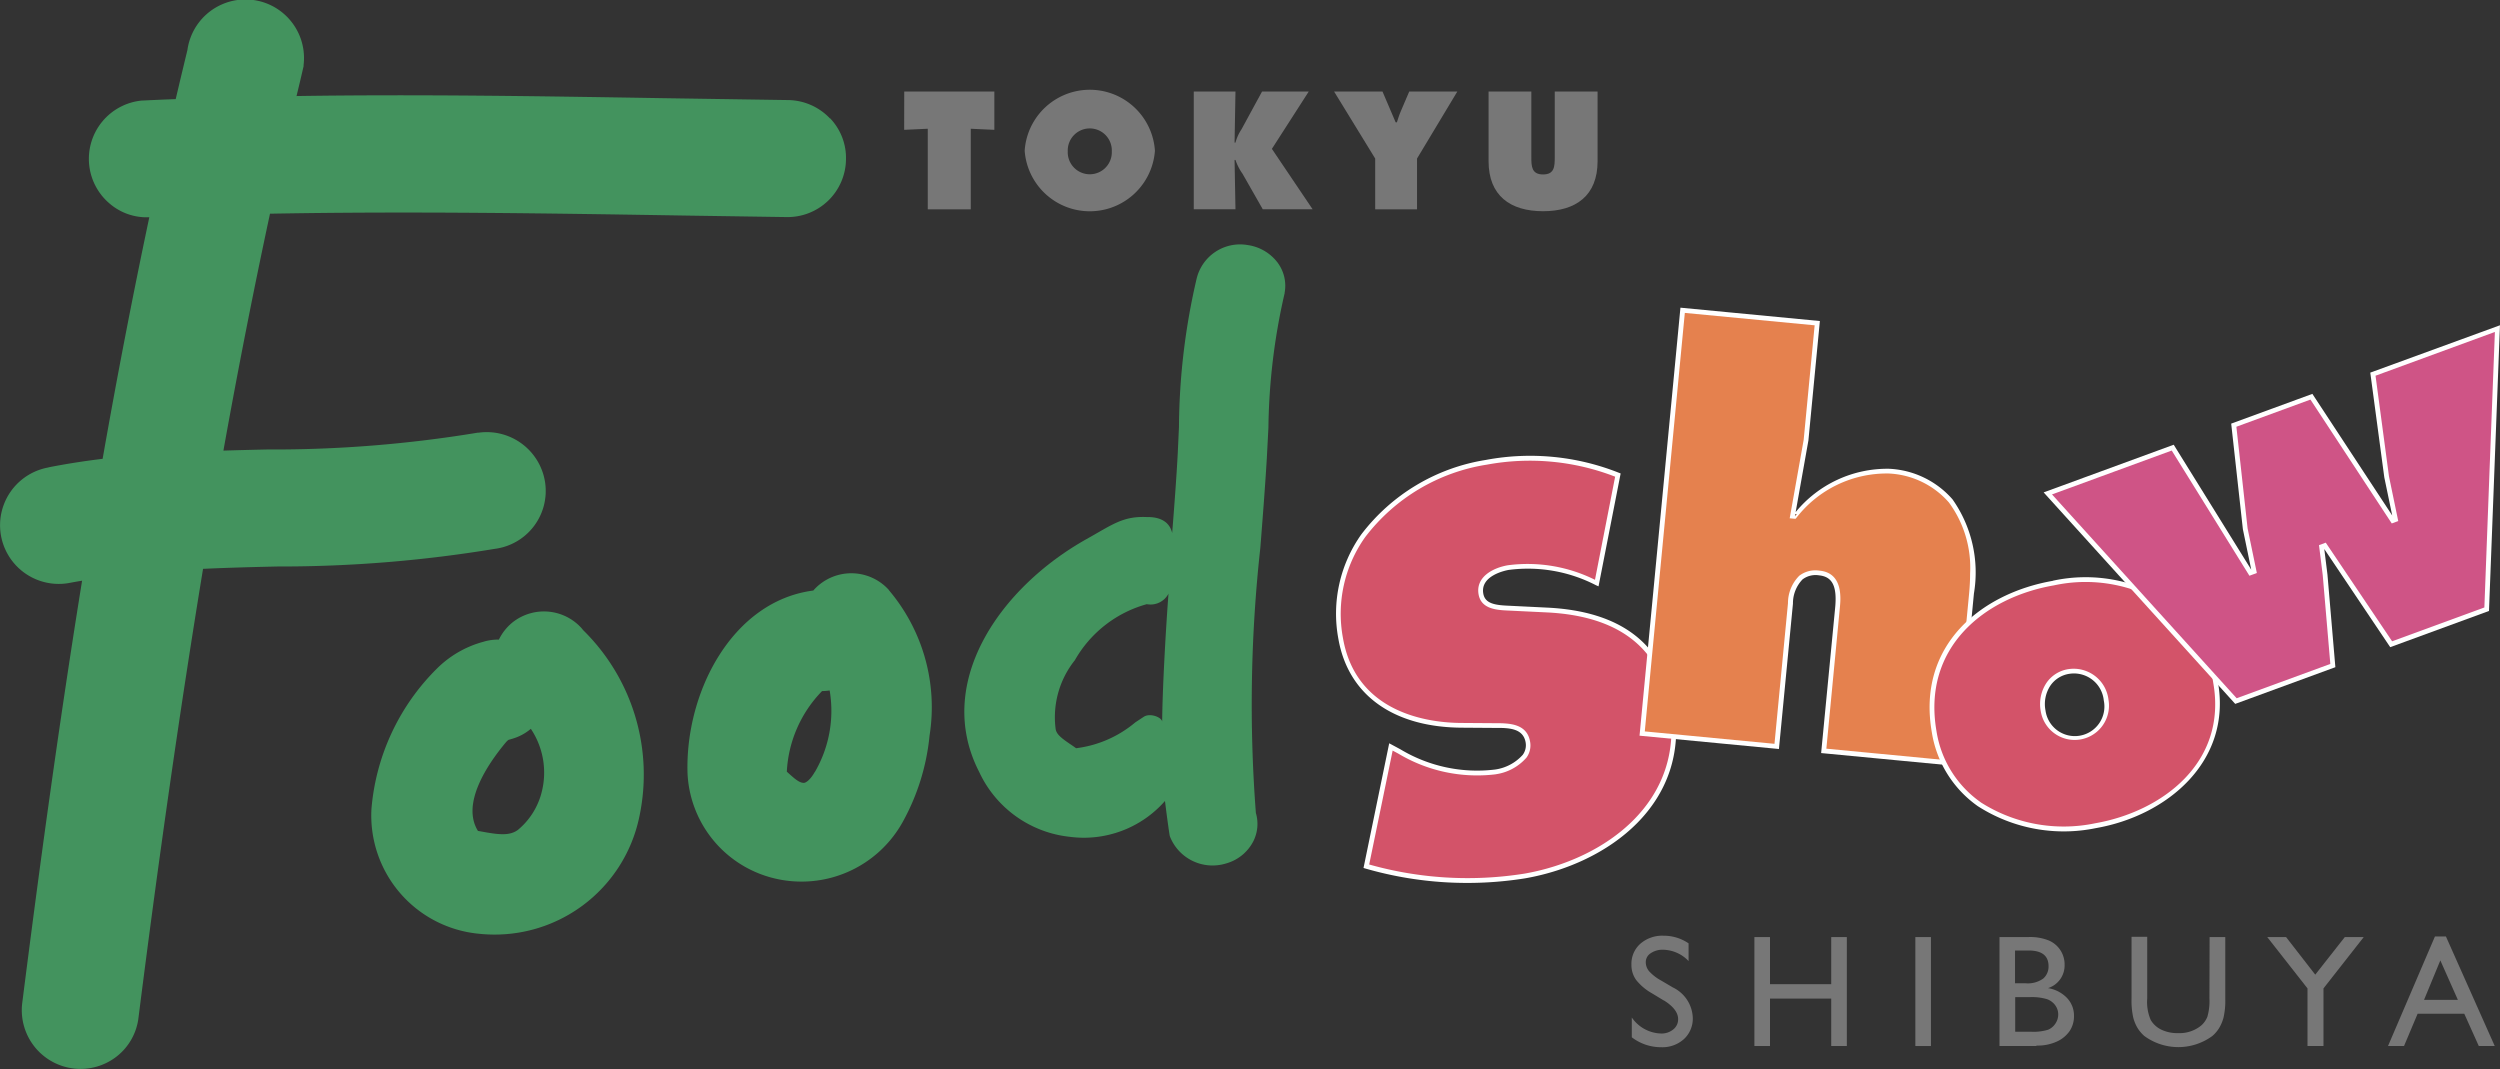
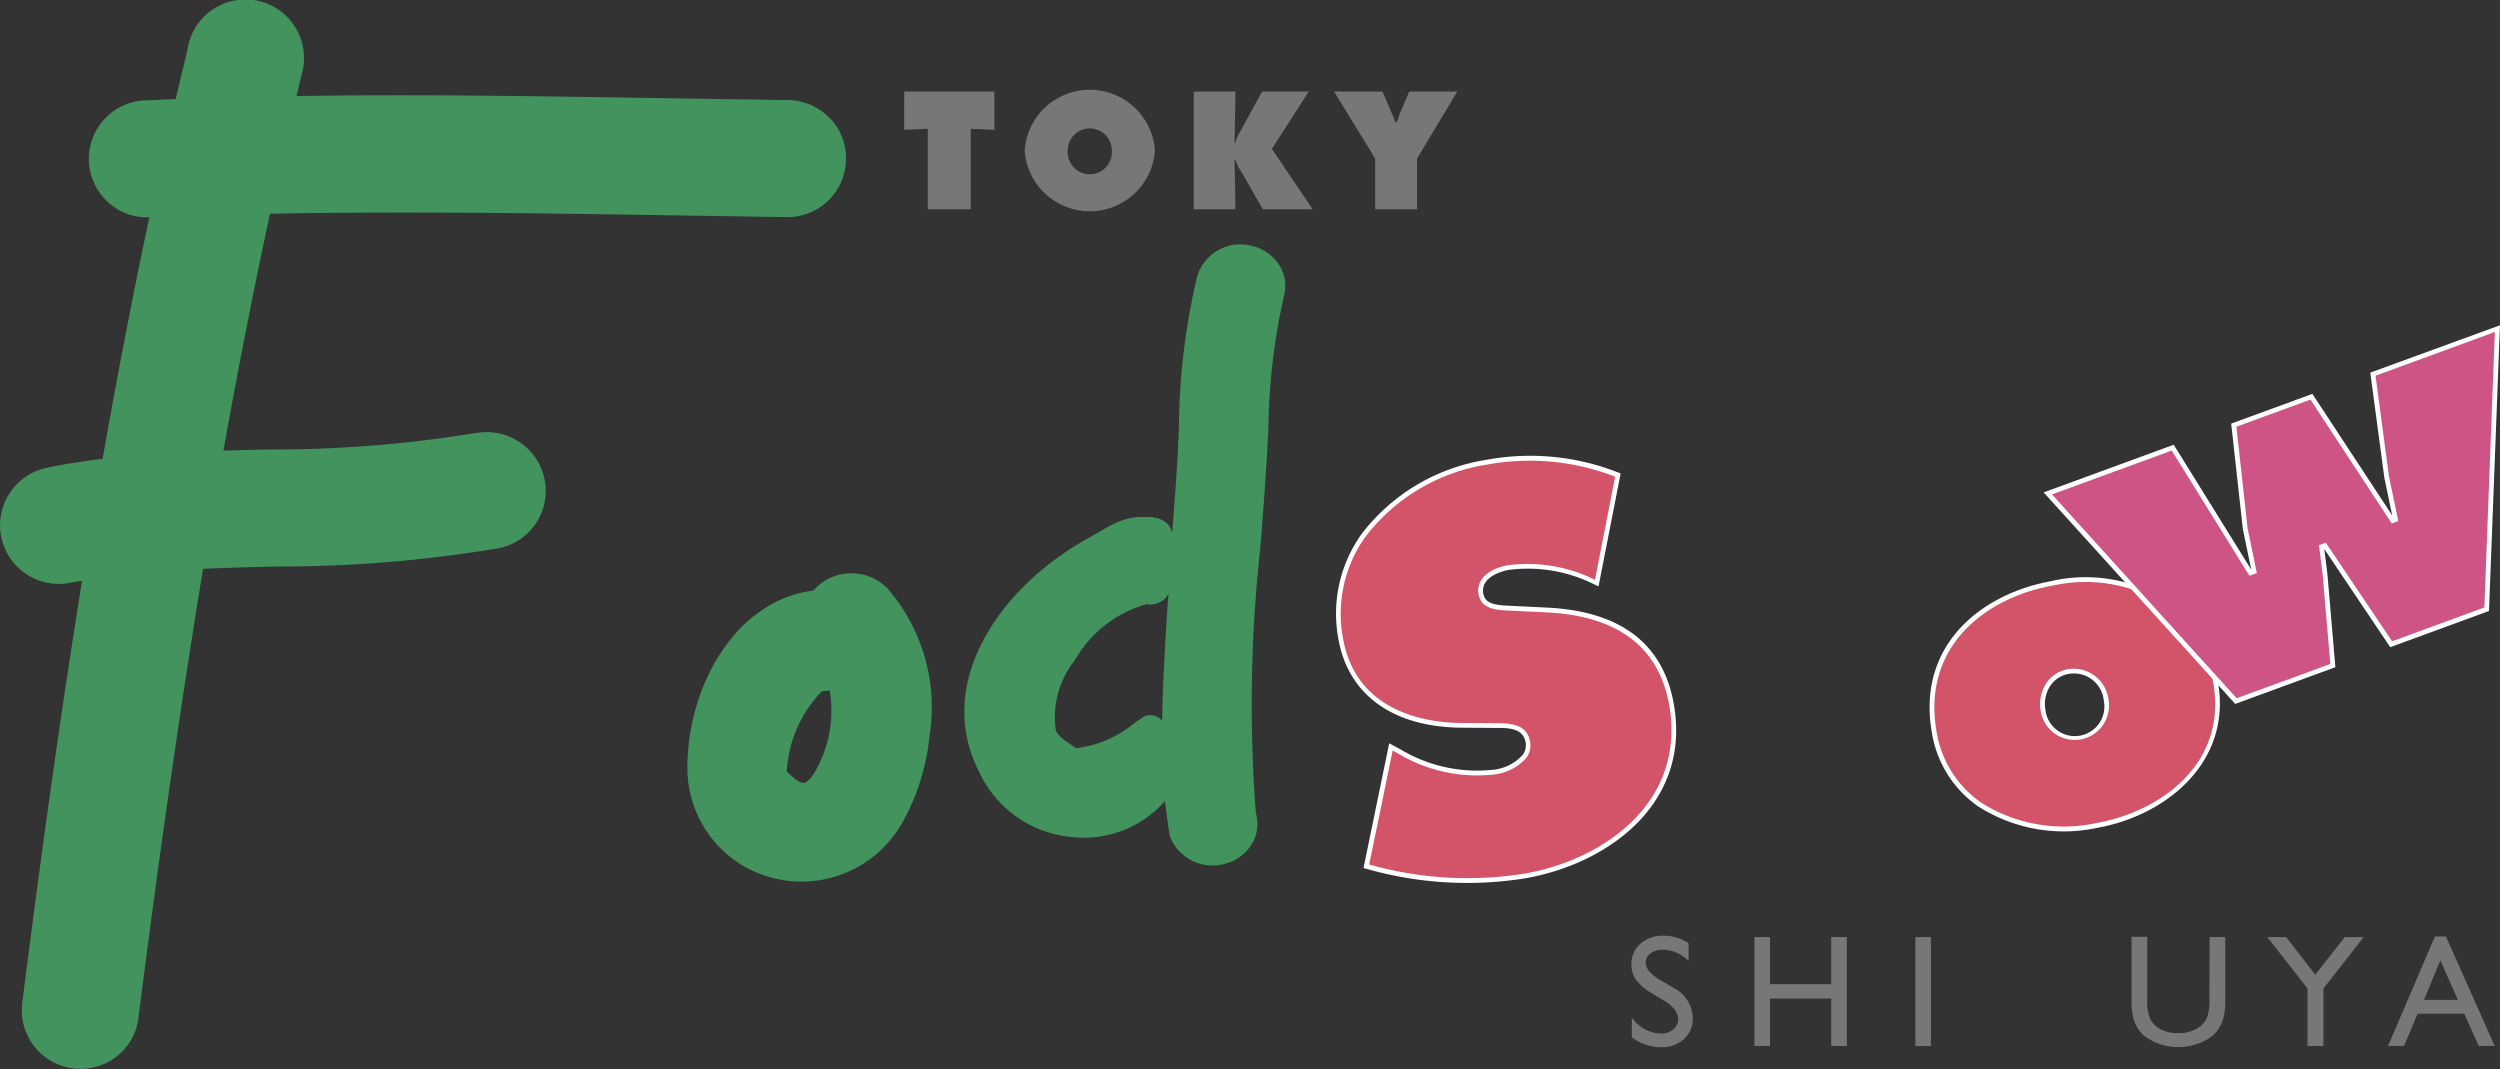
<svg xmlns="http://www.w3.org/2000/svg" width="71.325" height="30.499" viewBox="0 0 71.325 30.499">
  <rect x="0" y="0" width="71.325" height="30.499" fill="#333333" stroke="none" />
  <g id="グループ_390" data-name="グループ 390" transform="translate(-555.406 531)">
    <path id="パス_101" data-name="パス 101" d="M386.761,59.958a1.676,1.676,0,0,0-1.18-.524L382,59.38c-3.433-.056-6.946-.114-10.458-.061q.1-.408.193-.815l.008-.032,0-.034a1.671,1.671,0,0,0-3.314-.431q-.17.7-.334,1.4-.468.017-.935.04h-.022a1.671,1.671,0,0,0-.913,2.953,1.622,1.622,0,0,0,1.117.377c-.49,2.317-.933,4.621-1.332,6.892-.52.063-1.037.143-1.552.245l.017,0a1.673,1.673,0,1,0,.566,3.3c.127-.024.256-.047.383-.068-.683,4.235-1.233,8.308-1.71,12.067a1.676,1.676,0,0,0,2.706,1.5,1.649,1.649,0,0,0,.615-1.115c.593-4.682,1.2-8.892,1.84-12.79.711-.033,1.422-.051,2.123-.067a37.4,37.4,0,0,0,6.246-.511l-.031.006a1.666,1.666,0,0,0,1.42-1.9,1.684,1.684,0,0,0-1.892-1.413l-.015,0-.014,0a35.741,35.741,0,0,1-6.019.48c-.41.009-.822.019-1.237.032.421-2.345.862-4.585,1.329-6.759,3.972-.073,7.965-.01,11.855.053l2.878.043a1.666,1.666,0,0,0,1.7-1.65,1.635,1.635,0,0,0-.456-1.171" transform="translate(192.324 -587.579)" fill="#43935e" />
-     <path id="パス_102" data-name="パス 102" d="M413.105,129.545l.024.028a1.443,1.443,0,0,0-2.022-.232,1.455,1.455,0,0,0-.392.493,1.427,1.427,0,0,0-.443.062,2.978,2.978,0,0,0-1.324.764,6.383,6.383,0,0,0-1.868,4,3.388,3.388,0,0,0,3.067,3.566,4.216,4.216,0,0,0,4.575-3.337,5.772,5.772,0,0,0-1.618-5.34m-1.2,4.751a2.046,2.046,0,0,1-.646.963c-.243.179-.564.135-1.064.042l-.076-.013c-.484-.778.274-1.9.789-2.518a.637.637,0,0,1,.078-.078l.132-.039a1.429,1.429,0,0,0,.51-.278,2.247,2.247,0,0,1,.277,1.921" transform="translate(158.924 -642.586)" fill="#43935e" />
    <path id="パス_103" data-name="パス 103" d="M450.285,124.978a1.442,1.442,0,0,0-2.155.018c-2.311.3-3.658,2.9-3.588,5.212a3.236,3.236,0,0,0,2.508,3.007,3.3,3.3,0,0,0,3.622-1.6,6.338,6.338,0,0,0,.775-2.48,5.163,5.163,0,0,0-1.162-4.152m-2.11,5.185c-.116.208-.247.316-.316.315-.13,0-.262-.118-.463-.3l-.021-.019a3.55,3.55,0,0,1,1.006-2.3,1.46,1.46,0,0,0,.216-.017,3.465,3.465,0,0,1-.423,2.328" transform="translate(130.479 -639.148)" fill="#43935e" />
    <path id="パス_104" data-name="パス 104" d="M486.294,86.082a1.3,1.3,0,0,0-.868-.516,1.274,1.274,0,0,0-1.455.968l.008-.035a19.079,19.079,0,0,0-.51,4.258l-.034.734c-.032.643-.108,1.646-.16,2.291-.11-.47-.608-.455-.721-.455-.682-.032-.982.215-1.72.627-2.5,1.4-4.356,4.126-3.068,6.638a3.226,3.226,0,0,0,2.585,1.857,3.08,3.08,0,0,0,2.719-1.022c.03.252.089.7.128.952l.007.041.014.039a1.306,1.306,0,0,0,1.591.751,1.247,1.247,0,0,0,.775-.623,1.1,1.1,0,0,0,.078-.818,40.788,40.788,0,0,1,.128-7.571c.065-.832.133-1.692.184-2.542l.046-.882a17.922,17.922,0,0,1,.457-3.81l.005-.017,0-.018a1.1,1.1,0,0,0-.192-.85m-4.07,13.107h0a3.243,3.243,0,0,1-1.687.736c-.052-.038-.1-.072-.155-.108-.251-.17-.4-.284-.427-.43a2.605,2.605,0,0,1,.546-1.972,3.4,3.4,0,0,1,2.053-1.6.577.577,0,0,0,.619-.3c-.073.973-.172,2.666-.18,3.651-.015-.125-.356-.264-.542-.127Z" transform="translate(105.573 -609.575)" fill="#43935e" />
    <path id="パス_105" data-name="パス 105" d="M523.183,119.12l.238.128a4.368,4.368,0,0,0,2.739.585c.4-.07,1.018-.347.93-.855s-.636-.46-1.022-.47l-.85-.006c-1.651-.005-3.161-.713-3.469-2.478-.468-2.678,1.711-4.6,4.163-5.028a6.82,6.82,0,0,1,3.748.363l-.6,3.081a4.326,4.326,0,0,0-2.527-.438c-.359.063-.86.289-.778.752.074.42.592.391.919.411l.965.047c1.8.087,3.221.8,3.556,2.709.47,2.694-1.751,4.453-4.19,4.879a10.325,10.325,0,0,1-4.519-.276Z" transform="translate(71.909 -628.809)" fill="#d35369" />
    <path id="パス_106" data-name="パス 106" d="M525.686,110.712a5.555,5.555,0,0,0-3.566,2.128,3.907,3.907,0,0,0-.653,2.979c.28,1.6,1.568,2.527,3.536,2.534l.85.006h.117c.36,0,.768.008.839.412a.464.464,0,0,1-.081.355,1.3,1.3,0,0,1-.793.421,4.25,4.25,0,0,1-2.7-.578l-.318-.171-.733,3.557.06.018a10.467,10.467,0,0,0,4.55.278c2.388-.417,4.735-2.147,4.245-4.958-.3-1.735-1.52-2.665-3.619-2.766l-1.078-.053c-.388-.016-.69-.052-.741-.348-.09-.515.64-.659.723-.674a4.229,4.229,0,0,1,2.487.434l.078.035.631-3.221-.053-.021a6.857,6.857,0,0,0-3.784-.367m.271,8.97a1.429,1.429,0,0,0,.882-.478.592.592,0,0,0,.1-.456c-.091-.516-.6-.521-.972-.524l-.115,0-.851-.006c-.9,0-3.023-.245-3.4-2.421a3.774,3.774,0,0,1,.631-2.877,5.418,5.418,0,0,1,3.477-2.072,6.724,6.724,0,0,1,3.657.344c-.022.114-.548,2.8-.575,2.942a4.317,4.317,0,0,0-2.487-.415c-.439.077-.92.341-.834.831.075.428.535.448.871.462l1.077.052c2.027.1,3.2.99,3.492,2.653.474,2.72-1.811,4.395-4.134,4.8a10.331,10.331,0,0,1-4.427-.261c.026-.124.636-3.083.669-3.25l.157.084a4.378,4.378,0,0,0,2.782.593" transform="translate(72.123 -628.592)" fill="#fff" />
-     <path id="パス_107" data-name="パス 107" d="M558.82,93.349l3.842.367-.32,3.335-.387,2.172.059,0a3.365,3.365,0,0,1,2.692-1.29c1.965.188,2.524,1.744,2.357,3.485l-.465,4.854-3.752-.358.39-4.08c.04-.417.03-.943-.52-1-.6-.057-.773.377-.82.868l-.391,4.079-3.841-.367Z" transform="translate(44.592 -615.496)" fill="#e5814e" />
-     <path id="パス_108" data-name="パス 108" d="M557.354,105.251l3.977.38.4-4.148a.982.982,0,0,1,.274-.691.617.617,0,0,1,.472-.115c.379.037.517.312.458.922l-.4,4.148,3.888.371.471-4.922a3.622,3.622,0,0,0-.611-2.688,2.558,2.558,0,0,0-1.808-.872,3.382,3.382,0,0,0-2.667,1.236l.364-2.043.327-3.408-3.978-.381Zm1.291-12.062,3.705.354c-.012.131-.313,3.267-.313,3.267l-.386,2.166-.013.073.164.015.022-.022a3.263,3.263,0,0,1,2.638-1.271,2.425,2.425,0,0,1,1.716.824,3.139,3.139,0,0,1,.607,2.031q0,.269-.027.556s-.446,4.654-.458,4.786l-3.616-.346c.013-.131.384-4.012.384-4.012.006-.068.016-.162.016-.268,0-.325-.086-.753-.6-.8a.757.757,0,0,0-.573.146,1.107,1.107,0,0,0-.322.783s-.372,3.88-.385,4.012l-3.7-.354c.012-.134,1.129-11.805,1.142-11.939m3.154,5.738.047,0-.059.068s.011-.068.013-.073" transform="translate(44.828 -615.262)" fill="#fff" />
    <path id="パス_109" data-name="パス 109" d="M600.1,128.26c.383,2.194-1.356,3.718-3.426,4.079s-4.222-.483-4.6-2.678c-.4-2.319,1.215-3.861,3.4-4.242s4.229.522,4.633,2.842m-4.922.807a.912.912,0,1,0,1.8-.313.915.915,0,1,0-1.8.313" transform="translate(18.516 -639.779)" fill="#d35369" />
    <path id="パス_110" data-name="パス 110" d="M595.239,125.134c-2.032.354-3.887,1.828-3.453,4.321a3.184,3.184,0,0,0,1.312,2.108,4.536,4.536,0,0,0,3.371.626c2.029-.354,3.876-1.9,3.481-4.158h0a3.444,3.444,0,0,0-1.391-2.3,4.413,4.413,0,0,0-3.321-.6m-2.062,6.317a3.045,3.045,0,0,1-1.256-2.02c-.418-2.4,1.377-3.82,3.342-4.163a4.281,4.281,0,0,1,3.22.578,3.313,3.313,0,0,1,1.334,2.208c.4,2.275-1.469,3.668-3.37,4a4.4,4.4,0,0,1-3.269-.6" transform="translate(18.735 -639.563)" fill="#fff" />
    <path id="パス_111" data-name="パス 111" d="M605.621,135.822a.928.928,0,0,0-.616.384,1.093,1.093,0,0,0-.167.824.98.98,0,1,0,1.931-.337,1,1,0,0,0-1.147-.871m-.649,1.184a.954.954,0,0,1,.144-.722.8.8,0,0,1,.529-.328.855.855,0,0,1,.989.76.844.844,0,1,1-1.662.29" transform="translate(8.792 -647.731)" fill="#fff" />
    <path id="パス_112" data-name="パス 112" d="M609.3,98.914l2.215,3.572.105-.039-.252-1.215-.327-2.958,2.215-.811,2.32,3.533.079-.029-.252-1.214-.392-2.934,3.552-1.3-.306,8-2.725,1-1.893-2.814-.092.034.1.8.222,2.594-2.764,1.014-5.367-5.925Z" transform="translate(8.097 -617.143)" fill="#cf5486" />
    <path id="パス_113" data-name="パス 113" d="M614.56,96.461l.4,2.988s.162.779.226,1.087l-2.278-3.469-2.316.849.333,3.011c0,.006.188.909.239,1.156l-2.212-3.565-3.711,1.36,5.466,6.034,2.857-1.047-.226-2.646s-.069-.553-.09-.725l1.881,2.8,2.818-1.033.313-8.151Zm3.555-1.157c-.008.2-.3,7.767-.3,7.857l-2.632.965-1.893-2.814-.193.071.106.85s.194,2.271.217,2.539l-2.672.979-5.268-5.815,3.416-1.252,2.216,3.572.212-.078-.264-1.273s-.289-2.62-.32-2.9l2.113-.775,2.32,3.534.185-.068-.264-1.273s-.345-2.591-.384-2.874l3.405-1.248" transform="translate(8.47 -616.83)" fill="#fff" />
    <path id="パス_114" data-name="パス 114" d="M470.229,67.429H472.8v1.092l-.673-.031v2.3H470.9v-2.3l-.673.031Z" transform="translate(110.975 -595.817)" fill="#777" />
    <path id="パス_115" data-name="パス 115" d="M488.213,68.95a1.863,1.863,0,0,1-3.716,0,1.862,1.862,0,0,1,3.716,0m-2.487.017a.629.629,0,1,0,1.257,0,.629.629,0,1,0-1.257,0" transform="translate(100.143 -595.649)" fill="#777" />
    <path id="パス_116" data-name="パス 116" d="M504.531,67.429h1.19l-.026,1.457h.026a1.274,1.274,0,0,1,.171-.378l.587-1.079h1.332l-1.051,1.635,1.162,1.724H506.5l-.579-1.016a1.487,1.487,0,0,1-.2-.392h-.026l.026,1.408h-1.19Z" transform="translate(84.933 -595.817)" fill="#777" />
    <path id="パス_117" data-name="パス 117" d="M522.544,67.429l.375.878h.035c.036-.107.067-.214.112-.316l.24-.562h1.372l-1.149,1.911v1.449h-1.194V69.34l-1.172-1.911Z" transform="translate(72.305 -595.817)" fill="#777" />
-     <path id="パス_118" data-name="パス 118" d="M542.575,67.429v1.987c0,.98-.616,1.427-1.555,1.427s-1.555-.446-1.555-1.427V67.429h1.22V69.3c0,.263.008.494.335.494s.333-.231.333-.494V67.429Z" transform="translate(58.41 -595.817)" fill="#777" />
    <path id="パス_119" data-name="パス 119" d="M557.317,169.3l-.338-.205a1.54,1.54,0,0,1-.453-.382.725.725,0,0,1-.134-.433.764.764,0,0,1,.254-.6.95.95,0,0,1,.662-.229,1.253,1.253,0,0,1,.714.218v.505a1.029,1.029,0,0,0-.723-.323.6.6,0,0,0-.358.1.3.3,0,0,0-.14.258.4.4,0,0,0,.1.261,1.3,1.3,0,0,0,.332.256l.34.2a1,1,0,0,1,.569.865.792.792,0,0,1-.25.607.915.915,0,0,1-.651.234,1.368,1.368,0,0,1-.839-.283v-.565a1.048,1.048,0,0,0,.835.457.524.524,0,0,0,.348-.116.365.365,0,0,0,.139-.292q0-.284-.409-.538" transform="translate(45.559 -671.755)" fill="#777" />
    <path id="パス_120" data-name="パス 120" d="M573.155,167.616h.445v3.108h-.445v-1.353h-1.747v1.353h-.445v-3.108h.445v1.344h1.747Z" transform="translate(34.496 -671.881)" fill="#777" />
    <path id="パス_393" data-name="パス 393" d="M0,0H.445V3.108H0Z" transform="translate(610.051 -504.265)" fill="#777" />
-     <path id="パス_121" data-name="パス 121" d="M601.06,170.724h-1.052v-3.108h.814a1.419,1.419,0,0,1,.6.1.743.743,0,0,1,.443.7.677.677,0,0,1-.474.656.964.964,0,0,1,.542.28.731.731,0,0,1,.2.516.759.759,0,0,1-.122.425.888.888,0,0,1-.359.3,1.324,1.324,0,0,1-.593.118m-.225-2.712h-.383v.935h.3a.753.753,0,0,0,.506-.136.453.453,0,0,0,.15-.352q0-.447-.569-.447m.034,1.331h-.416v.986h.439a1.435,1.435,0,0,0,.5-.057.47.47,0,0,0,.209-.177.462.462,0,0,0,.079-.258.439.439,0,0,0-.084-.261.494.494,0,0,0-.237-.176,1.5,1.5,0,0,0-.485-.058" transform="translate(12.444 -671.881)" fill="#777" />
    <path id="パス_122" data-name="パス 122" d="M617.879,167.616h.447v1.764a2.1,2.1,0,0,1-.052.541,1.185,1.185,0,0,1-.129.3.975.975,0,0,1-.188.217,1.643,1.643,0,0,1-1.94,0,1.012,1.012,0,0,1-.188-.219,1.134,1.134,0,0,1-.127-.3,2.218,2.218,0,0,1-.05-.552v-1.76h.447v1.764a1.3,1.3,0,0,0,.1.61.71.71,0,0,0,.3.275,1.052,1.052,0,0,0,.483.1.977.977,0,0,0,.645-.207.641.641,0,0,0,.189-.262,1.612,1.612,0,0,0,.058-.519Z" transform="translate(0.567 -671.881)" fill="#777" />
    <path id="パス_123" data-name="パス 123" d="M633.947,167.616h.54l-1.148,1.464v1.644h-.456V169.08l-1.148-1.464h.537l.832,1.072Z" transform="translate(-11.644 -671.881)" fill="#777" />
    <path id="パス_124" data-name="パス 124" d="M647.394,167.542h.313l1.393,3.126h-.455l-.414-.921H646.9l-.388.921h-.457Zm.654,1.809-.5-1.126-.465,1.126Z" transform="translate(-22.519 -671.825)" fill="#777" />
  </g>
</svg>